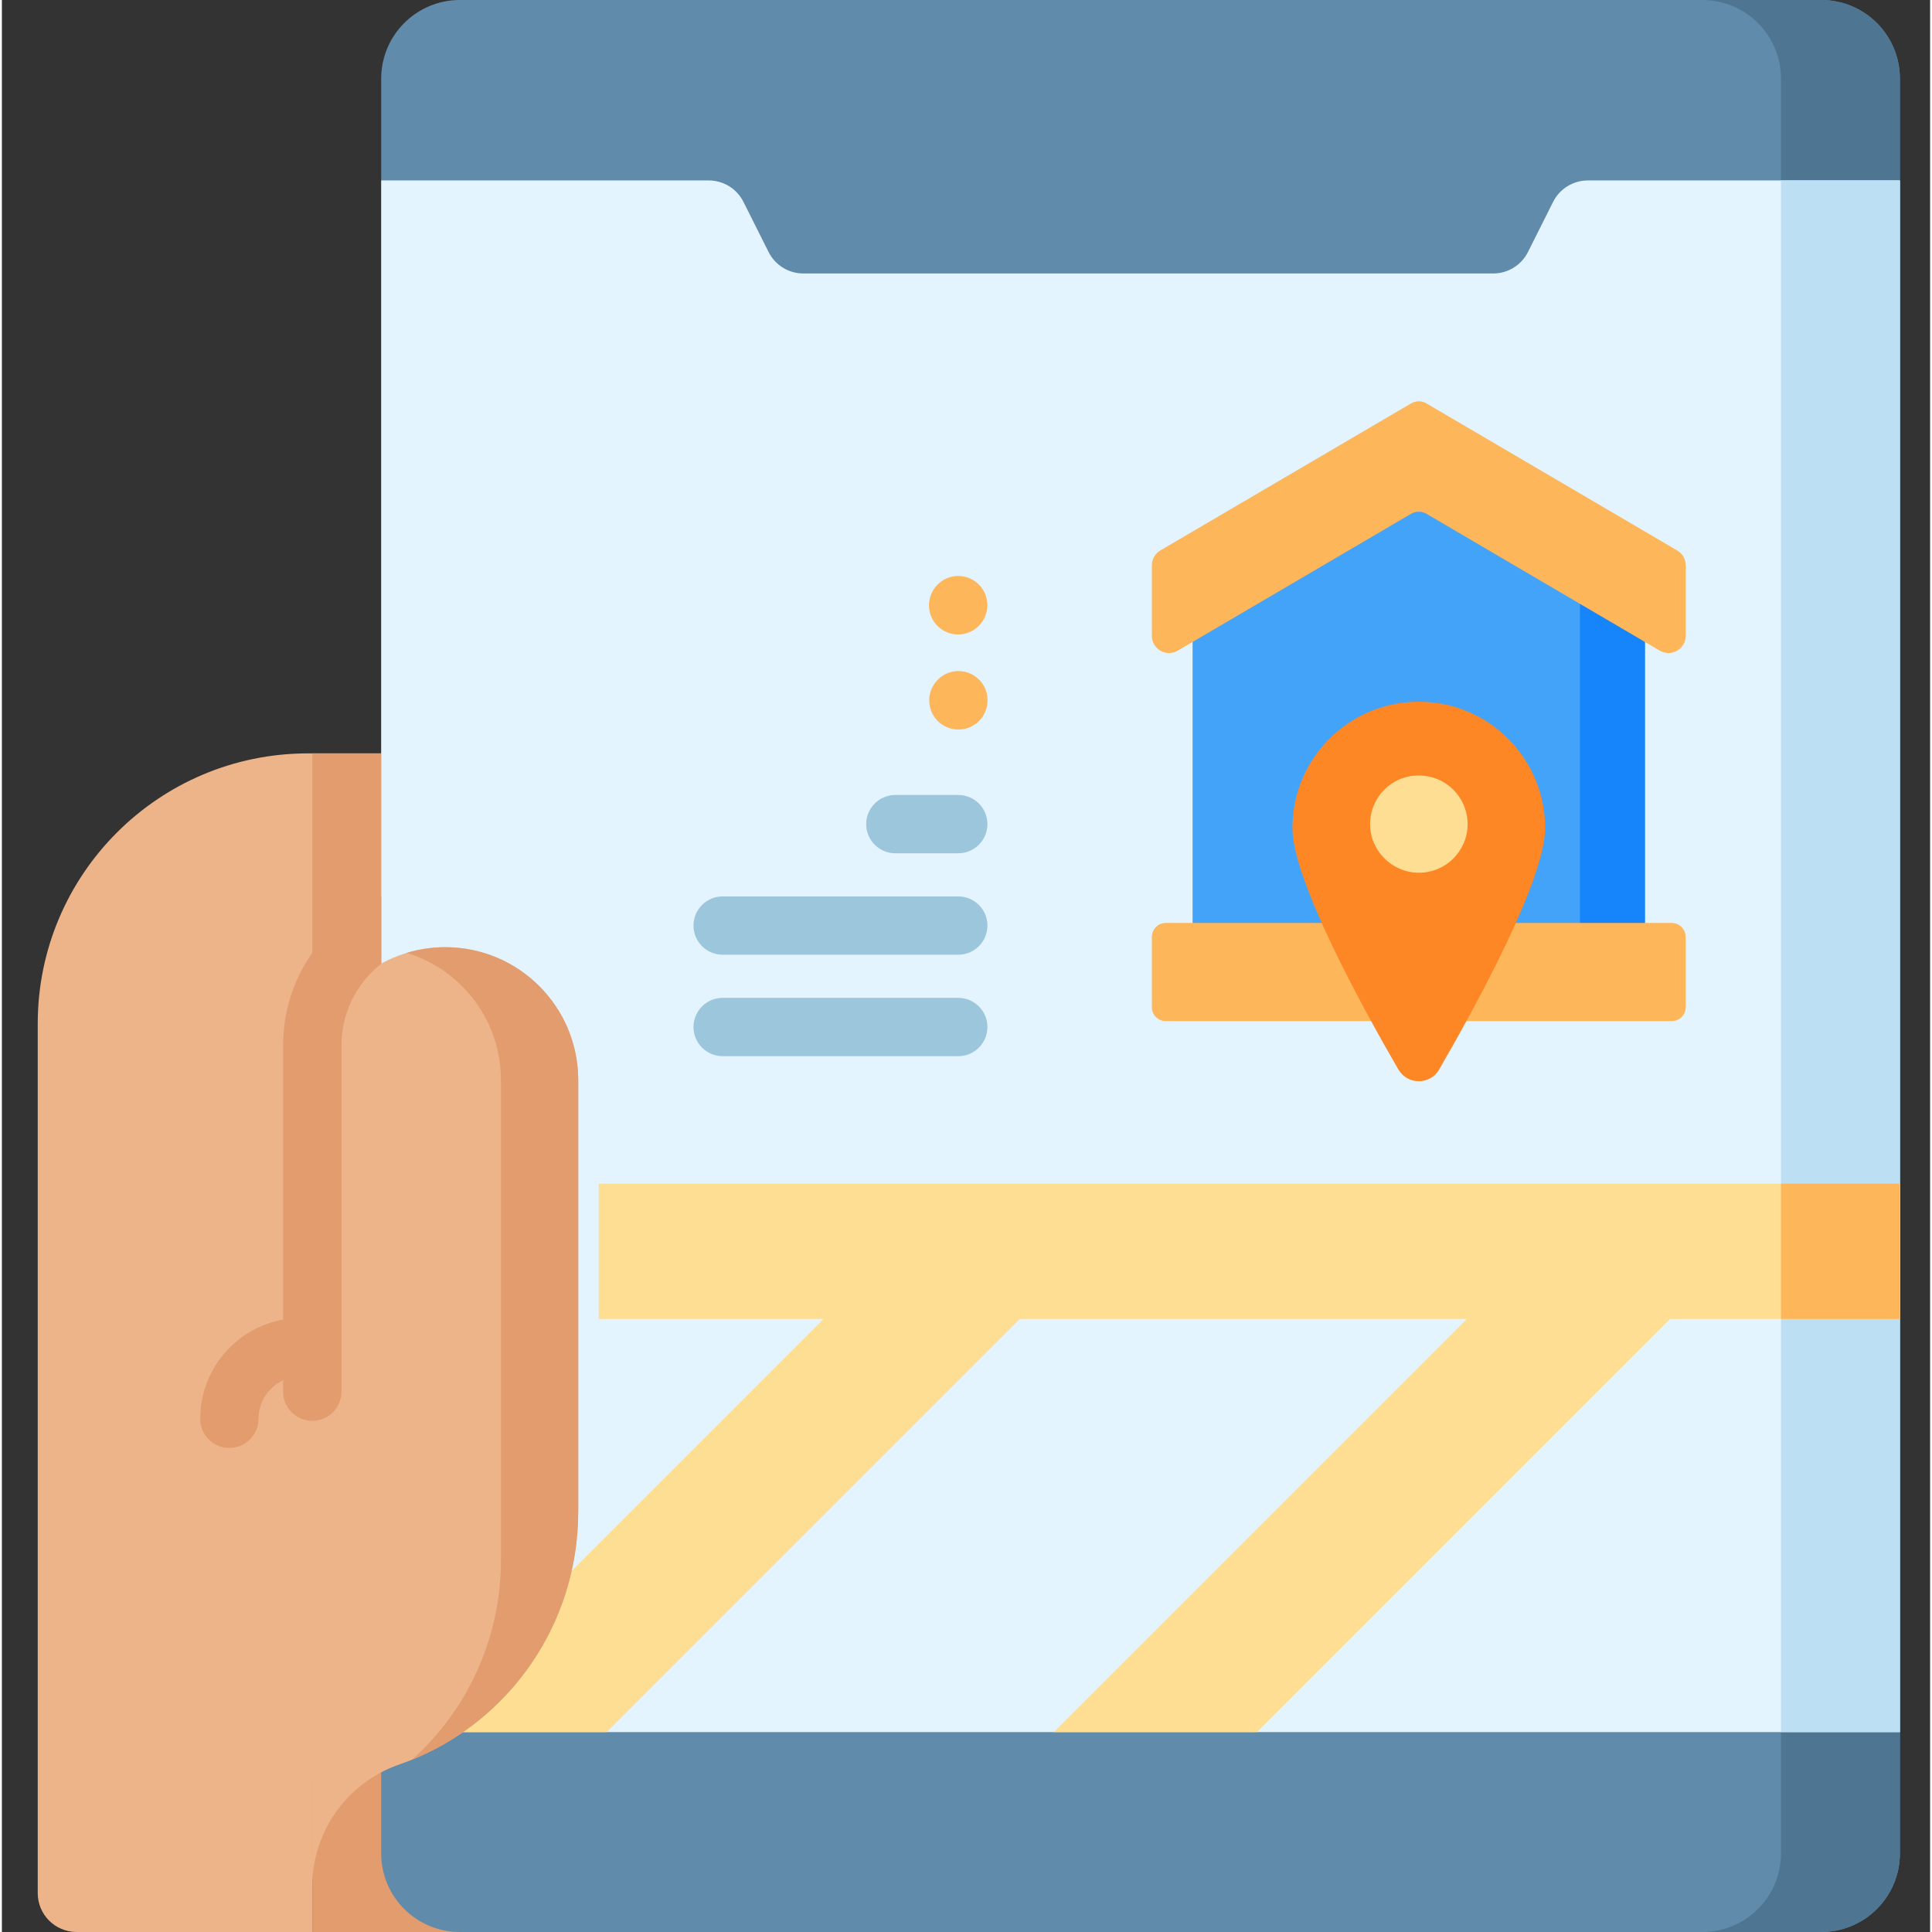
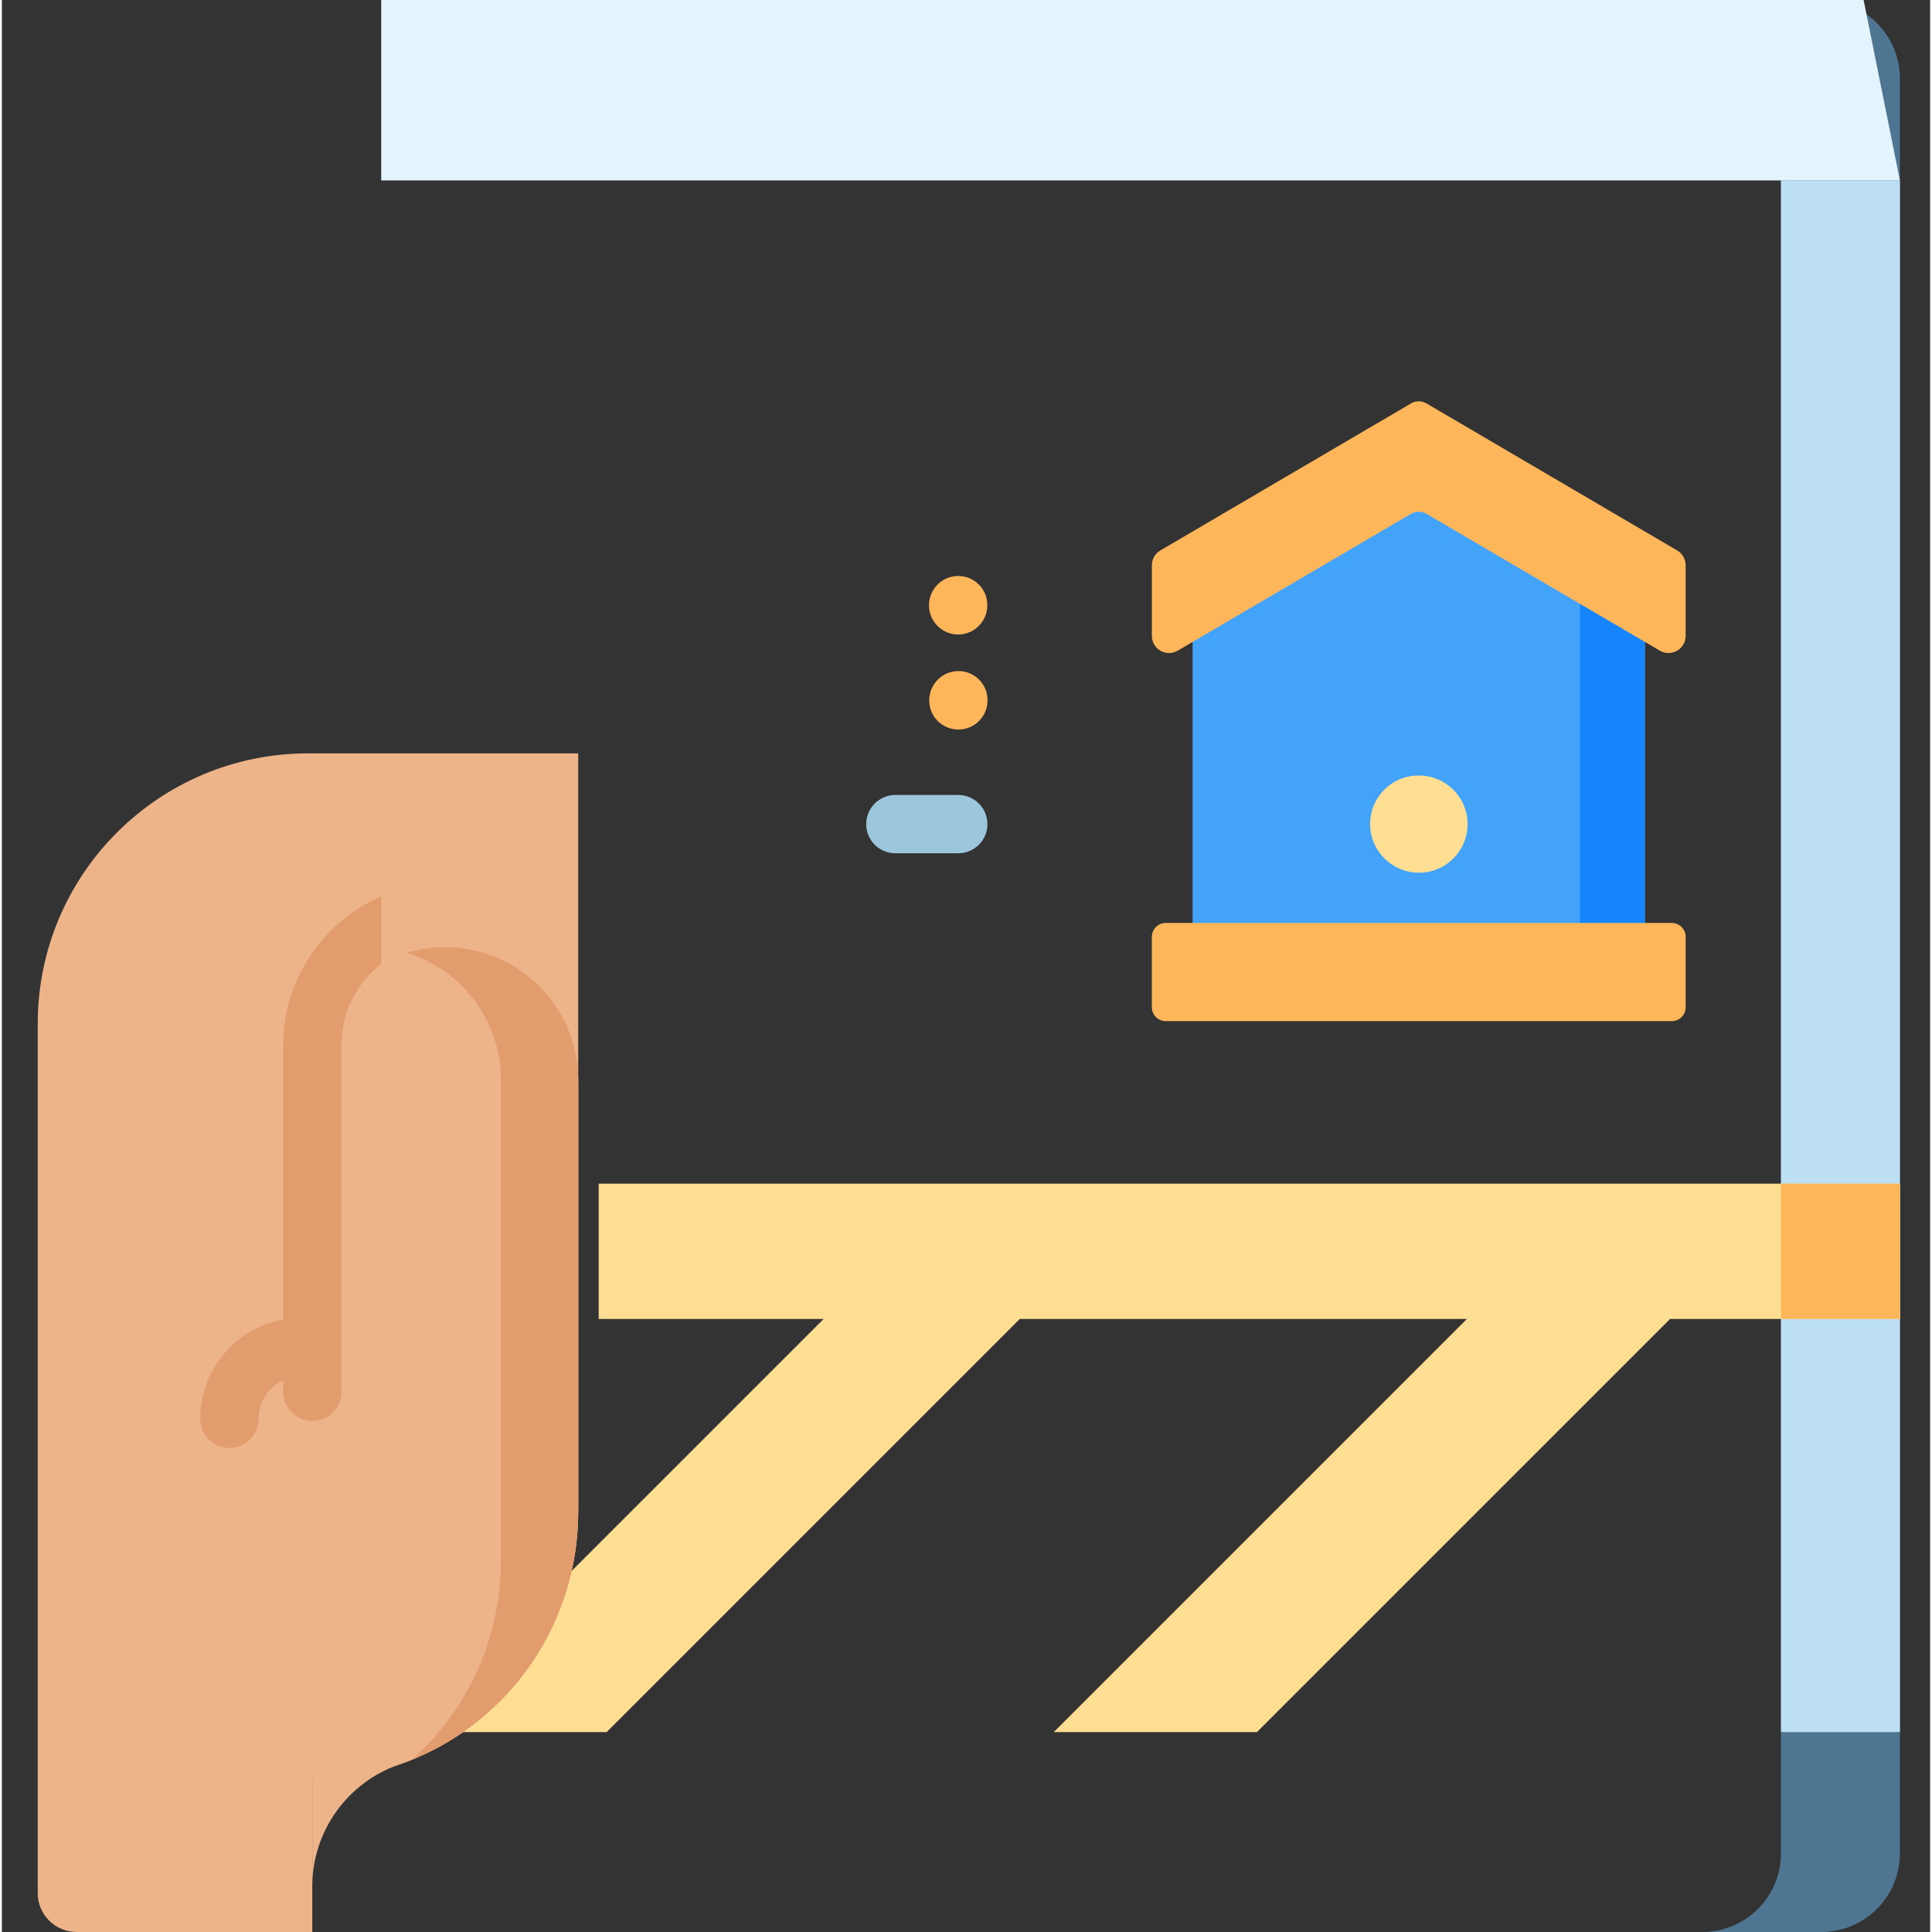
<svg xmlns="http://www.w3.org/2000/svg" height="512pt" viewBox="-9 0 511 512" width="512pt">
  <rect x="-9" y="0" width="511" height="512" fill="#333333" stroke="none" />
  <path d="m143.734 199.652v200.871c0 39.18-31.297 70.93-70.477 70.93v40.543h-62.457c-5.688 0-10.301-4.609-10.301-10.301v-230.406c0-39.562 32.074-71.637 71.641-71.637zm0 0" fill="#edb48a" />
-   <path d="m73.258 199.652h70.477v312.348h-70.477zm0 0" fill="#e29c6d" />
-   <path d="m473.156 512h-360.797c-11.508 0-20.84-9.328-20.84-20.84v-470.32c0-11.512 9.332-20.84 20.84-20.84h360.797c11.508 0 20.84 9.328 20.84 20.84v470.32c0 11.512-9.332 20.84-20.84 20.84zm0 0" fill="#618baa" />
  <path d="m493.996 20.84v470.316c0 11.516-9.336 20.84-20.84 20.84h-31.52c11.516 0 20.84-9.324 20.84-20.84v-470.316c0-11.512-9.324-20.836-20.84-20.836h31.52c11.504 0 20.84 9.324 20.84 20.836zm0 0" fill="#4e7693" />
-   <path d="m493.996 47.82v411.207h-402.469v-411.207h86.789c3.898 0 7.461 2.199 9.207 5.684l6.664 13.285c1.746 3.484 5.309 5.684 9.207 5.684h182.824c3.898 0 7.461-2.199 9.207-5.684l6.664-13.285c1.746-3.484 5.309-5.684 9.207-5.684zm0 0" fill="#e3f4ff" />
+   <path d="m493.996 47.82h-402.469v-411.207h86.789c3.898 0 7.461 2.199 9.207 5.684l6.664 13.285c1.746 3.484 5.309 5.684 9.207 5.684h182.824c3.898 0 7.461-2.199 9.207-5.684l6.664-13.285c1.746-3.484 5.309-5.684 9.207-5.684zm0 0" fill="#e3f4ff" />
  <path d="m462.477 47.816h31.52v411.207h-31.52zm0 0" fill="#bddff4" />
  <path d="m493.996 313.684v35.852h-60.91l-109.492 109.488h-53.836l109.488-109.488h-118.492l-109.488 109.488h-51.98l109.488-109.488h-59.613v-35.852zm0 0" fill="#fede93" />
  <path d="m462.477 313.684h31.52v35.852h-31.52zm0 0" fill="#fdb659" />
  <path d="m73.258 286.258c0-19.461 15.777-35.238 35.238-35.238 19.461 0 35.238 15.777 35.238 35.238v114.266c0 31.078-19.703 57.488-47.406 67.078-13.793 4.77-23.07 17.719-23.07 32.312zm0 0" fill="#edb48a" />
  <g fill="#e29c6d">
    <path d="m143.734 286.258v114.266c0 29.789-18.105 55.289-44.008 65.797 14.473-13 23.539-31.93 23.539-53.004v-127.059c0-9.73-3.941-18.539-10.32-24.918-4.039-4.043-9.062-7.113-14.684-8.812 3.242-.98 6.676-1.508 10.234-1.508 9.73 0 18.539 3.938 24.918 10.316 6.383 6.383 10.32 15.191 10.32 24.922zm0 0" />
    <path d="m65.535 368.805v-91.777c0-17.66 10.715-32.863 25.992-39.469v17.844c-6.418 5.027-10.539 12.859-10.539 21.625v91.777c0 4.273-3.461 7.727-7.727 7.727-4.277 0-7.727-3.449-7.727-7.727zm0 0" />
    <path d="m51.281 383.723c-4.266 0-7.727-3.457-7.727-7.727 0-14.738 11.992-26.727 26.73-26.727 4.27 0 7.727 3.457 7.727 7.723 0 4.27-3.457 7.727-7.727 7.727-6.219 0-11.277 5.059-11.277 11.277 0 4.27-3.457 7.727-7.727 7.727zm0 0" />
  </g>
  <path d="m426.426 258.418h-119.879v-112.871l59.938-35.156 59.941 35.156zm0 0" fill="#43a3f9" />
  <path d="m409.207 135.453v122.965h17.211v-112.871zm0 0" fill="#1685fb" />
  <path d="m434.965 145.871-66.445-38.969c-1.254-.734-2.812-.734-4.07 0l-66.441 38.969c-1.395.816-2.25 2.312-2.25 3.926v18.711c0 3.516 3.816 5.703 6.852 3.922l61.84-36.27c1.258-.734 2.816-.734 4.07 0l61.844 36.27c3.031 1.781 6.852-.406 6.852-3.922v-18.711c0-1.613-.855-3.105-2.25-3.926zm0 0" fill="#fdb659" />
  <path d="m433.531 270.613h-134.094c-2.031 0-3.68-1.648-3.68-3.68v-18.66c0-2.035 1.648-3.684 3.68-3.684h134.094c2.035 0 3.684 1.648 3.684 3.684v18.66c0 2.031-1.648 3.68-3.684 3.68zm0 0" fill="#fdb659" />
-   <path d="m399.969 219.441c0 13.785-18.602 47.633-28.074 63.98-2.41 4.156-8.406 4.156-10.816 0-9.473-16.344-28.074-50.195-28.074-63.98 0-18.492 14.988-33.48 33.484-33.48 18.492 0 33.48 14.988 33.48 33.48zm0 0" fill="#fd8724" />
  <path d="m366.551 231.281c-7.113 0-12.961-5.766-12.961-12.879 0-7.113 5.684-12.879 12.801-12.879h.16c7.113 0 12.879 5.766 12.879 12.879 0 7.113-5.766 12.879-12.879 12.879zm0 0" fill="#fede93" />
  <path d="m244.449 226.129h-16.672c-4.266 0-7.727-3.461-7.727-7.727s3.461-7.727 7.727-7.727h16.672c4.27 0 7.727 3.461 7.727 7.727s-3.461 7.727-7.727 7.727zm0 0" fill="#9cc6db" />
-   <path d="m244.449 253.012h-62.438c-4.27 0-7.727-3.457-7.727-7.727 0-4.266 3.457-7.723 7.727-7.723h62.438c4.27 0 7.727 3.457 7.727 7.723 0 4.27-3.461 7.727-7.727 7.727zm0 0" fill="#9cc6db" />
-   <path d="m244.449 279.898h-62.438c-4.27 0-7.727-3.457-7.727-7.727 0-4.266 3.457-7.727 7.727-7.727h62.438c4.27 0 7.727 3.461 7.727 7.727 0 4.27-3.461 7.727-7.727 7.727zm0 0" fill="#9cc6db" />
  <path d="m244.418 168.145c-4.27 0-7.727-3.461-7.727-7.727 0-4.27 3.457-7.777 7.727-7.777 4.266 0 7.727 3.41 7.727 7.68v.098c0 4.266-3.461 7.727-7.727 7.727zm0 0" fill="#fdb659" />
  <path d="m244.48 193.34c-4.27 0-7.727-3.457-7.727-7.727 0-4.266 3.461-7.773 7.727-7.773s7.727 3.41 7.727 7.676v.098c0 4.27-3.461 7.727-7.727 7.727zm0 0" fill="#fdb659" />
</svg>